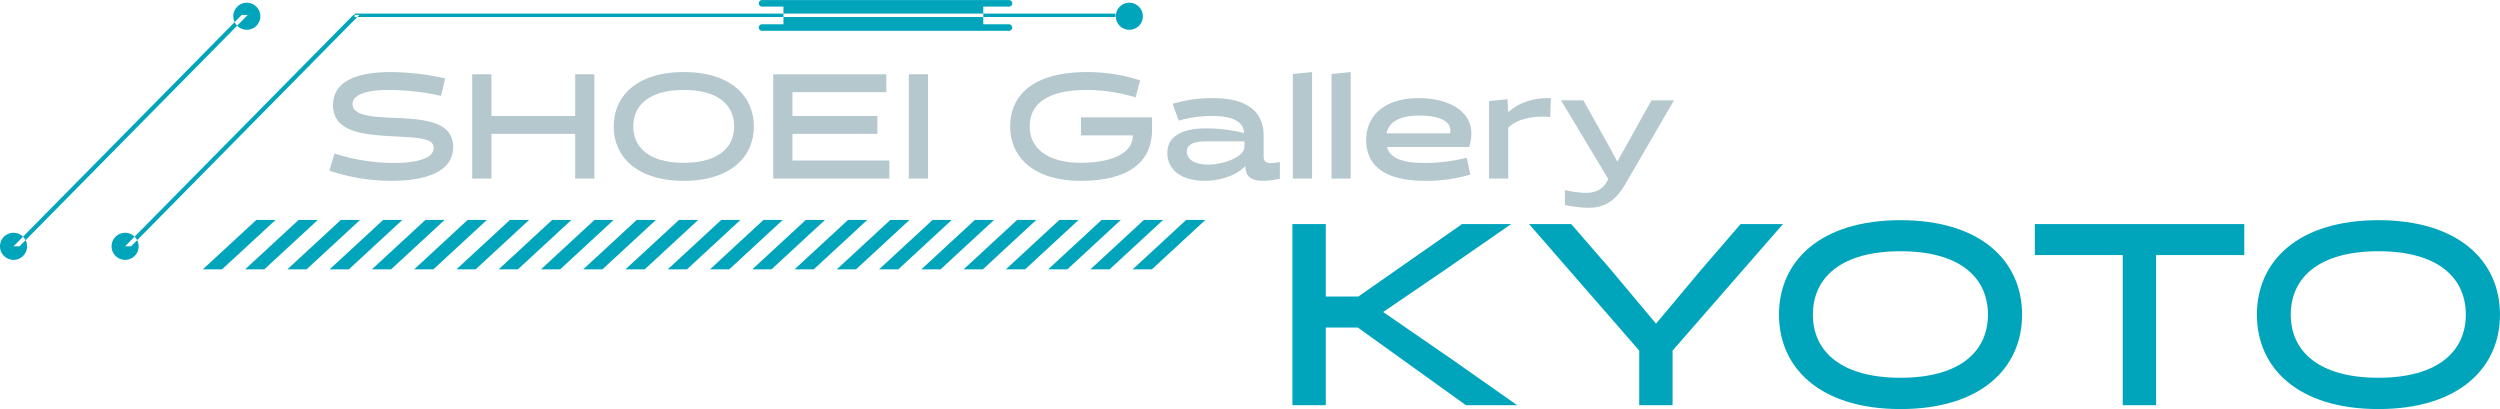
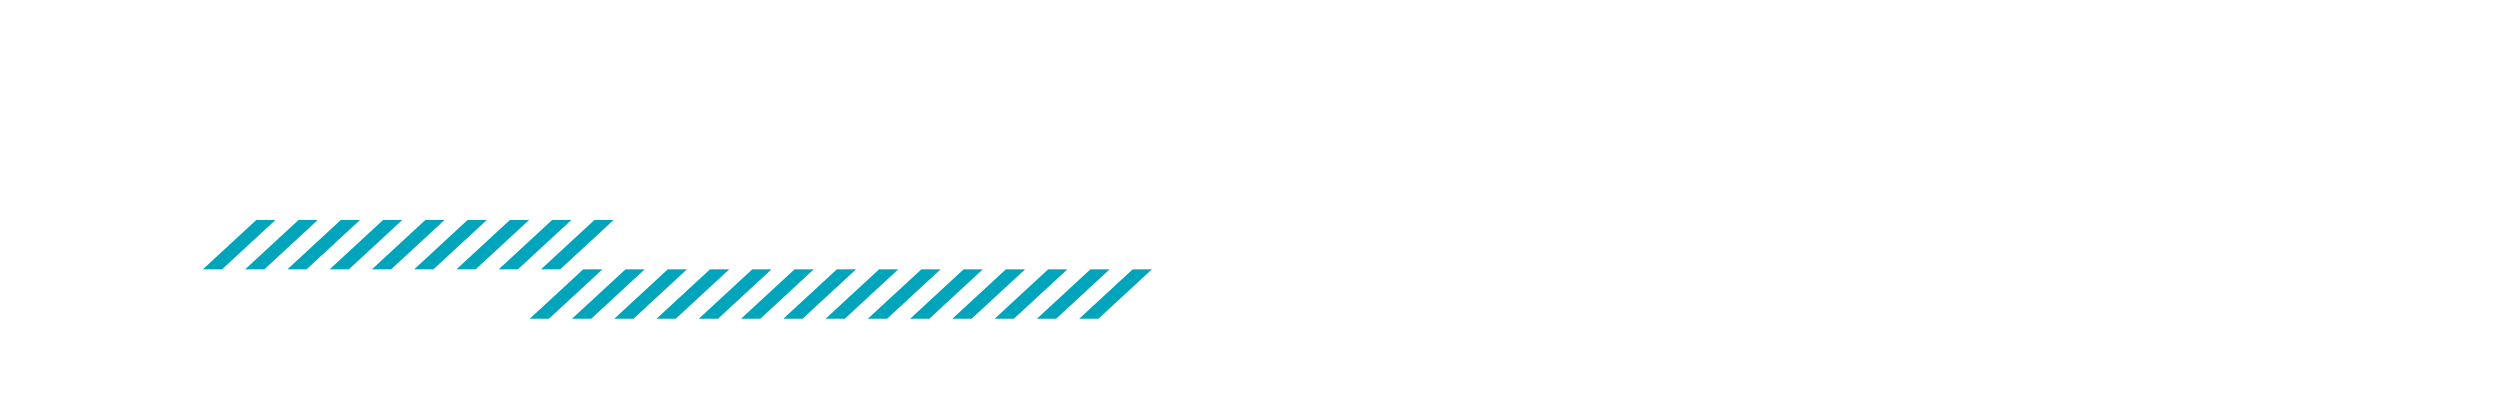
<svg xmlns="http://www.w3.org/2000/svg" id="sp_ttl_kyoto.svg" width="739.62" height="121.03" data-name="sp/ttl_kyoto.svg">
  <defs>
    <style>.cls-2{fill-rule:evenodd;fill:#00a5bc}</style>
  </defs>
-   <path id="SHOEI_Gallery" d="M4140.81 1660.59c7.76 0 18.26-1.63 18.26-10.01 0-7.41-8.2-8.24-16.89-8.6-6.57-.26-12.87-.52-12.87-4.1 0-3.96 8.2-4.18 10.4-4.18a72.027 72.027 0 0 1 15.78 1.76l1.2-5.2a78.145 78.145 0 0 0-16.05-1.85c-7.5 0-17.11 1.49-17.11 9.78 0 8.25 9.52 8.78 18.39 9.26 7.49.4 11.37.62 11.37 3.4 0 4.1-8.55 4.45-11.46 4.45a58.152 58.152 0 0 1-17.86-2.78l-1.54 5.07a58.342 58.342 0 0 0 18.38 3Zm60.04-.66v-30.86h-5.69v12.34h-24.77v-12.34h-5.69v30.86h5.69v-13.23h24.77v13.23h5.69Zm5.73-15.43c0 9.17 7.1 16.09 20.72 16.09s20.72-6.92 20.72-16.09-7.09-16.09-20.72-16.09-20.72 6.92-20.72 16.09Zm5.78 0c0-6.31 4.8-10.8 14.94-10.8s14.9 4.49 14.9 10.8c0 6.26-4.76 10.75-14.9 10.75s-14.94-4.49-14.94-10.75Zm75.74 15.43v-5.34h-28.66v-7.89h25.13v-5.29h-25.13v-7.05h27.78v-5.29h-33.46v30.86h34.34Zm5.77 0h5.69v-30.86h-5.69v30.86Zm66.27-12.79v.18c0 4.76-5.73 7.93-15.34 7.93-10.1 0-15.17-4.49-15.17-10.75 0-6.31 4.72-10.8 16.97-10.8a50.085 50.085 0 0 1 14.38 2.2l1.32-5.03a50.929 50.929 0 0 0-15.7-2.46c-16.04 0-22.74 6.92-22.74 16.09s7.05 16.09 20.94 16.09c11.5 0 21.03-3.79 21.03-15.17v-3.61h-21.03v5.33h15.34Zm43.51 7.85a10.807 10.807 0 0 1-2.56.35c-1.89 0-2.25-.84-2.25-2.11v-6.09c0-6.3-3.96-11.02-15.07-11.02a40.961 40.961 0 0 0-11.86 1.68l1.8 4.98a34.3 34.3 0 0 1 10.06-1.37c6.79 0 9.17 2.21 9.3 5.03a48.092 48.092 0 0 0-11.2-1.37c-5.69 0-11.51 1.54-11.51 7.23 0 5.38 4.54 8.29 11.11 8.29 4.54 0 9.75-1.76 11.95-4.41.09 1.94.44 4.41 5.29 4.41a24.29 24.29 0 0 0 4.94-.66v-4.94Zm-27.51-3.09c0-2.38 2.78-2.99 5.42-2.99h11.6v1.67c0 2.87-6.04 5.2-10.72 5.2-3.48 0-6.3-1.19-6.3-3.88Zm31.35 8.03h5.69v-31.52l-5.69.57v30.95Zm11.44 0h5.68v-31.52l-5.68.57v30.95Zm40.71-9.35c3.05-9.61-4.93-14.46-14.99-14.46-10.44 0-15.47 5.6-15.47 12.39 0 7.8 5.78 12.08 17.46 12.08a46.229 46.229 0 0 0 13.36-1.85l-1.06-4.98a52.141 52.141 0 0 1-12.48 1.54c-6.83 0-10.23-1.54-11.15-4.72h24.33Zm-24.46-4.05c.75-3.09 3.39-5.25 9.78-5.25 6 0 9.79 1.76 9.04 5.25h-18.82Zm30.35 13.4h5.69v-15.08c2.91-2.87 8.2-3.57 12.39-3.13l.22-5.6c-4.76-.09-8.91.93-12.61 4.15l-.04-.05-.18-3.79-5.47.57v22.93Zm35.28.13-.45.84c-1.41 2.47-3.7 3.26-6.26 3.26a32.288 32.288 0 0 1-6.12-.84v4.41a36.853 36.853 0 0 0 6.87.84c4.37 0 7.81-1.59 10.94-6.92l14.46-24.87h-6.66l-10.1 18.12-3.26-5.99-6.79-12.13h-6.61Z" style="fill-rule:evenodd;fill:#b5c8ce" transform="translate(-4025 -1607.09)" />
-   <path d="m4454.79 1713.57-20.58-14.17 18.52-12.63 19.35-13.39h-14.53l-30.68 21.43h-9.64v-21.43h-9.87v53.58h9.87V1704h9.49l31.97 22.96h15.15Zm85.16-40.19-11.55 13.39-13.47 16.08-13.46-16.08-11.63-13.39h-12.47l32.59 37.43v16.15h9.87v-16.15l32.66-37.43h-12.54Zm11.36 26.79c0 15.92 12.32 27.94 35.96 27.94s35.96-12.02 35.96-27.94-12.32-27.94-35.96-27.94-35.96 12.02-35.96 27.94Zm10.03 0c0-10.95 8.34-18.75 25.93-18.75s25.86 7.8 25.86 18.75c0 10.87-8.26 18.68-25.86 18.68s-25.93-7.81-25.93-18.68Zm127.63-17.61v-9.18H4627v9.18h26.01v44.4h9.87v-44.4h26.09Zm3.73 17.61c0 15.92 12.32 27.94 35.95 27.94s35.96-12.02 35.96-27.94-12.32-27.94-35.96-27.94-35.95 12.02-35.95 27.94Zm10.02 0c0-10.95 8.34-18.75 25.93-18.75s25.86 7.8 25.86 18.75c0 10.87-8.26 18.68-25.86 18.68s-25.93-7.81-25.93-18.68Z" class="cls-2" transform="translate(-4025 -1607.09)" />
-   <path d="M4106.52 1672.16h-5.69l-15.82 14.61h5.68Zm12.5 0h-5.68l-15.82 14.61h5.68Zm12.5 0h-5.68l-15.82 14.61h5.68Zm12.51 0h-5.68l-15.83 14.61h5.69Zm12.5 0h-5.68l-15.82 14.61h5.68Zm12.51 0h-5.69l-15.82 14.61h5.69Zm12.5 0h-5.68l-15.82 14.61h5.68Zm12.51 0h-5.69l-15.82 14.61h5.68Zm12.5 0h-5.68l-15.82 14.61h5.68Zm12.5 0h-5.68l-15.82 14.61h5.68Zm12.51 0h-5.68l-15.83 14.61h5.69Zm12.5 0h-5.68l-15.82 14.61h5.68Zm12.51 0h-5.69l-15.82 14.61h5.69Zm12.5 0h-5.68l-15.82 14.61h5.68Zm12.51 0h-5.69l-15.82 14.61h5.68Zm12.5 0h-5.68l-15.82 14.61h5.68Zm12.5 0h-5.68l-15.82 14.61h5.68Zm12.51 0h-5.68l-15.83 14.61h5.69Zm12.5 0h-5.68l-15.82 14.61h5.68Zm12.51 0h-5.69l-15.82 14.61h5.69Zm12.5 0h-5.68l-15.82 14.61h5.68Zm12.51 0h-5.69l-15.82 14.61h5.68Zm12.5 0h-5.68l-15.82 14.61h5.68Z" class="cls-2" transform="translate(-4025 -1607.09)" />
-   <path d="M4129.54 1611.51h1.77l-67.52 68.45h-1.78Zm.37-.39h225.08v1h-225.08v-1Zm194.58-3.04a.984.984 0 0 1-1 .97h-7.59v5.22h7.59a.97.97 0 1 1 0 1.94h-73.03a.97.97 0 1 1 0-1.94h6.32v-5.22h-6.32a.97.97 0 1 1 0-1.94h73.03a.984.984 0 0 1 1 .97Zm-262.48 67.88a4.005 4.005 0 1 1-4 4 4 4 0 0 1 4-4Zm297.1-68.06a4 4 0 1 1-4 4 4 4 0 0 1 4-4Zm-262.59 3.61h1.78l-67.52 68.45H4029Zm-67.52 64.45a4.005 4.005 0 1 1-4 4 4 4 0 0 1 4-4Zm69.02-68.06a4 4 0 1 1-4 4 4.007 4.007 0 0 1 4-4Z" class="cls-2" transform="translate(-4025 -1607.09)" />
+   <path d="M4106.52 1672.16h-5.69l-15.82 14.61h5.68Zm12.5 0h-5.68l-15.82 14.61h5.68Zm12.5 0h-5.68l-15.82 14.61h5.68Zm12.51 0h-5.68l-15.83 14.61h5.69Zm12.5 0h-5.68l-15.82 14.61h5.68Zm12.51 0h-5.69l-15.82 14.61h5.69Zm12.5 0h-5.68l-15.82 14.61h5.68Zm12.51 0h-5.69l-15.82 14.61h5.68Zm12.5 0h-5.68l-15.82 14.61h5.68m12.5 0h-5.68l-15.82 14.61h5.68Zm12.51 0h-5.68l-15.83 14.61h5.69Zm12.5 0h-5.68l-15.82 14.61h5.68Zm12.51 0h-5.69l-15.82 14.61h5.69Zm12.5 0h-5.68l-15.82 14.61h5.68Zm12.51 0h-5.69l-15.82 14.61h5.68Zm12.5 0h-5.68l-15.82 14.61h5.68Zm12.5 0h-5.68l-15.82 14.61h5.68Zm12.51 0h-5.68l-15.83 14.61h5.69Zm12.5 0h-5.68l-15.82 14.61h5.68Zm12.51 0h-5.69l-15.82 14.61h5.69Zm12.5 0h-5.68l-15.82 14.61h5.68Zm12.51 0h-5.69l-15.82 14.61h5.68Zm12.5 0h-5.68l-15.82 14.61h5.68Z" class="cls-2" transform="translate(-4025 -1607.09)" />
</svg>